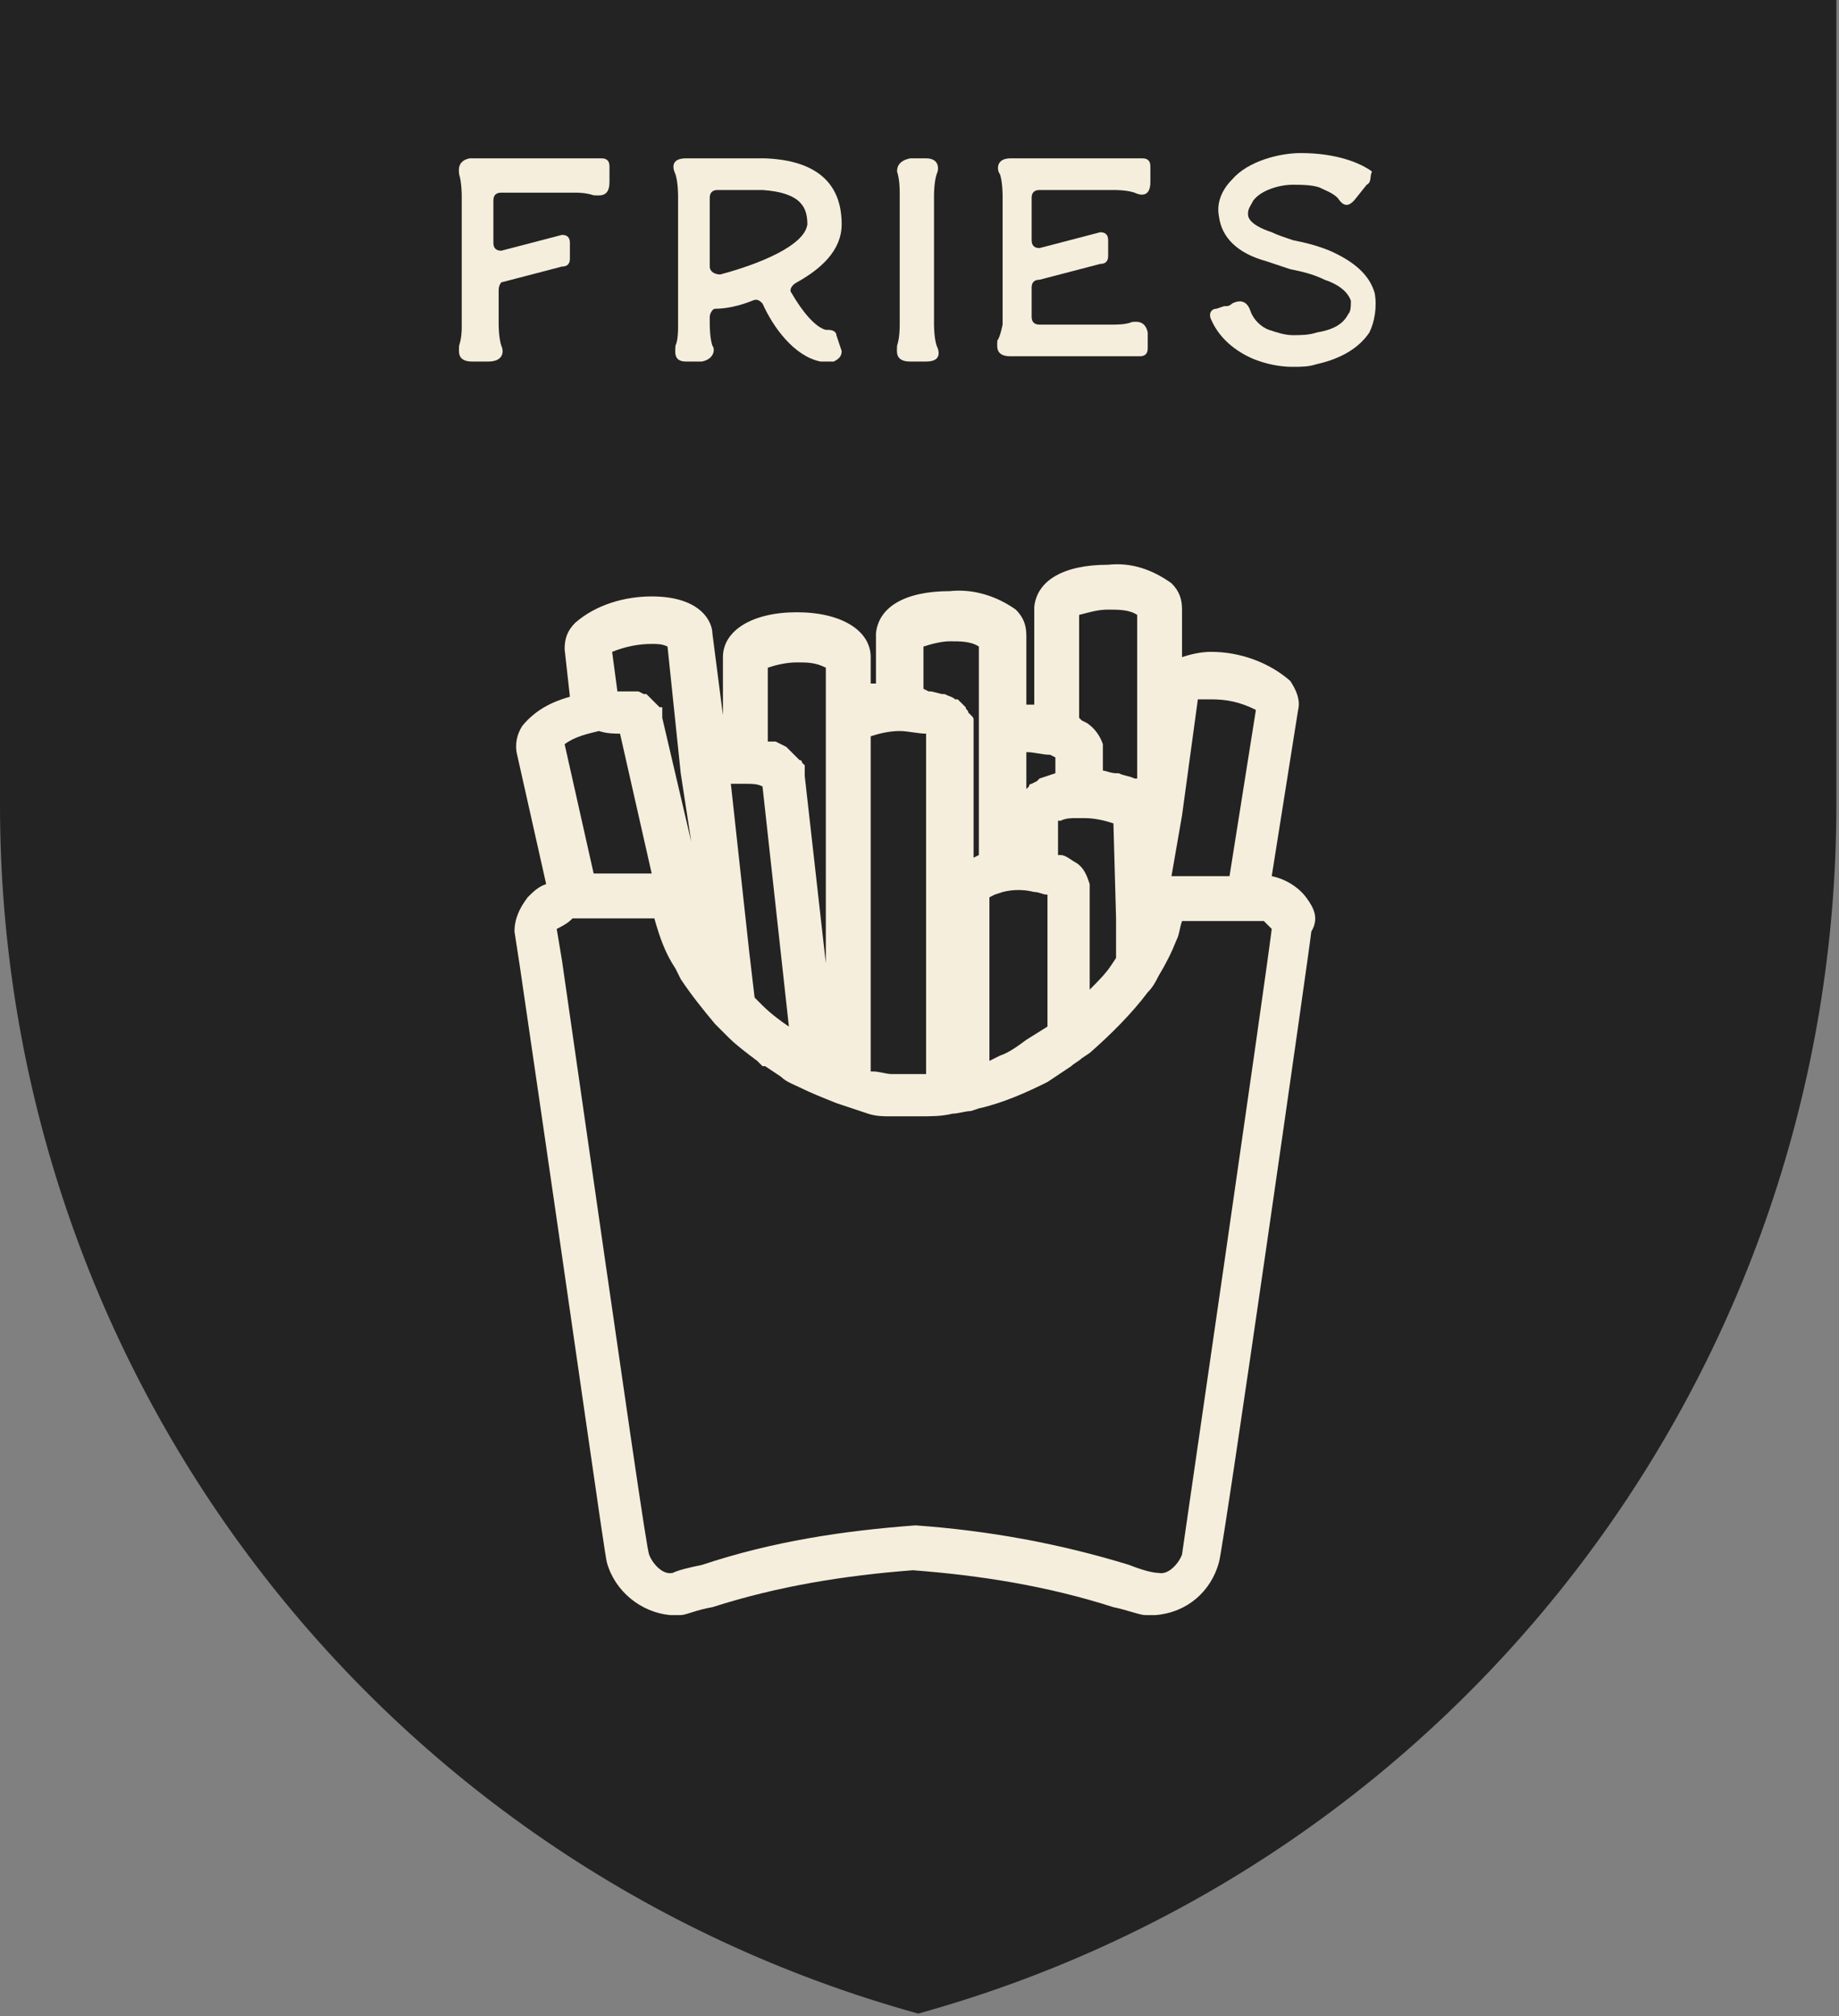
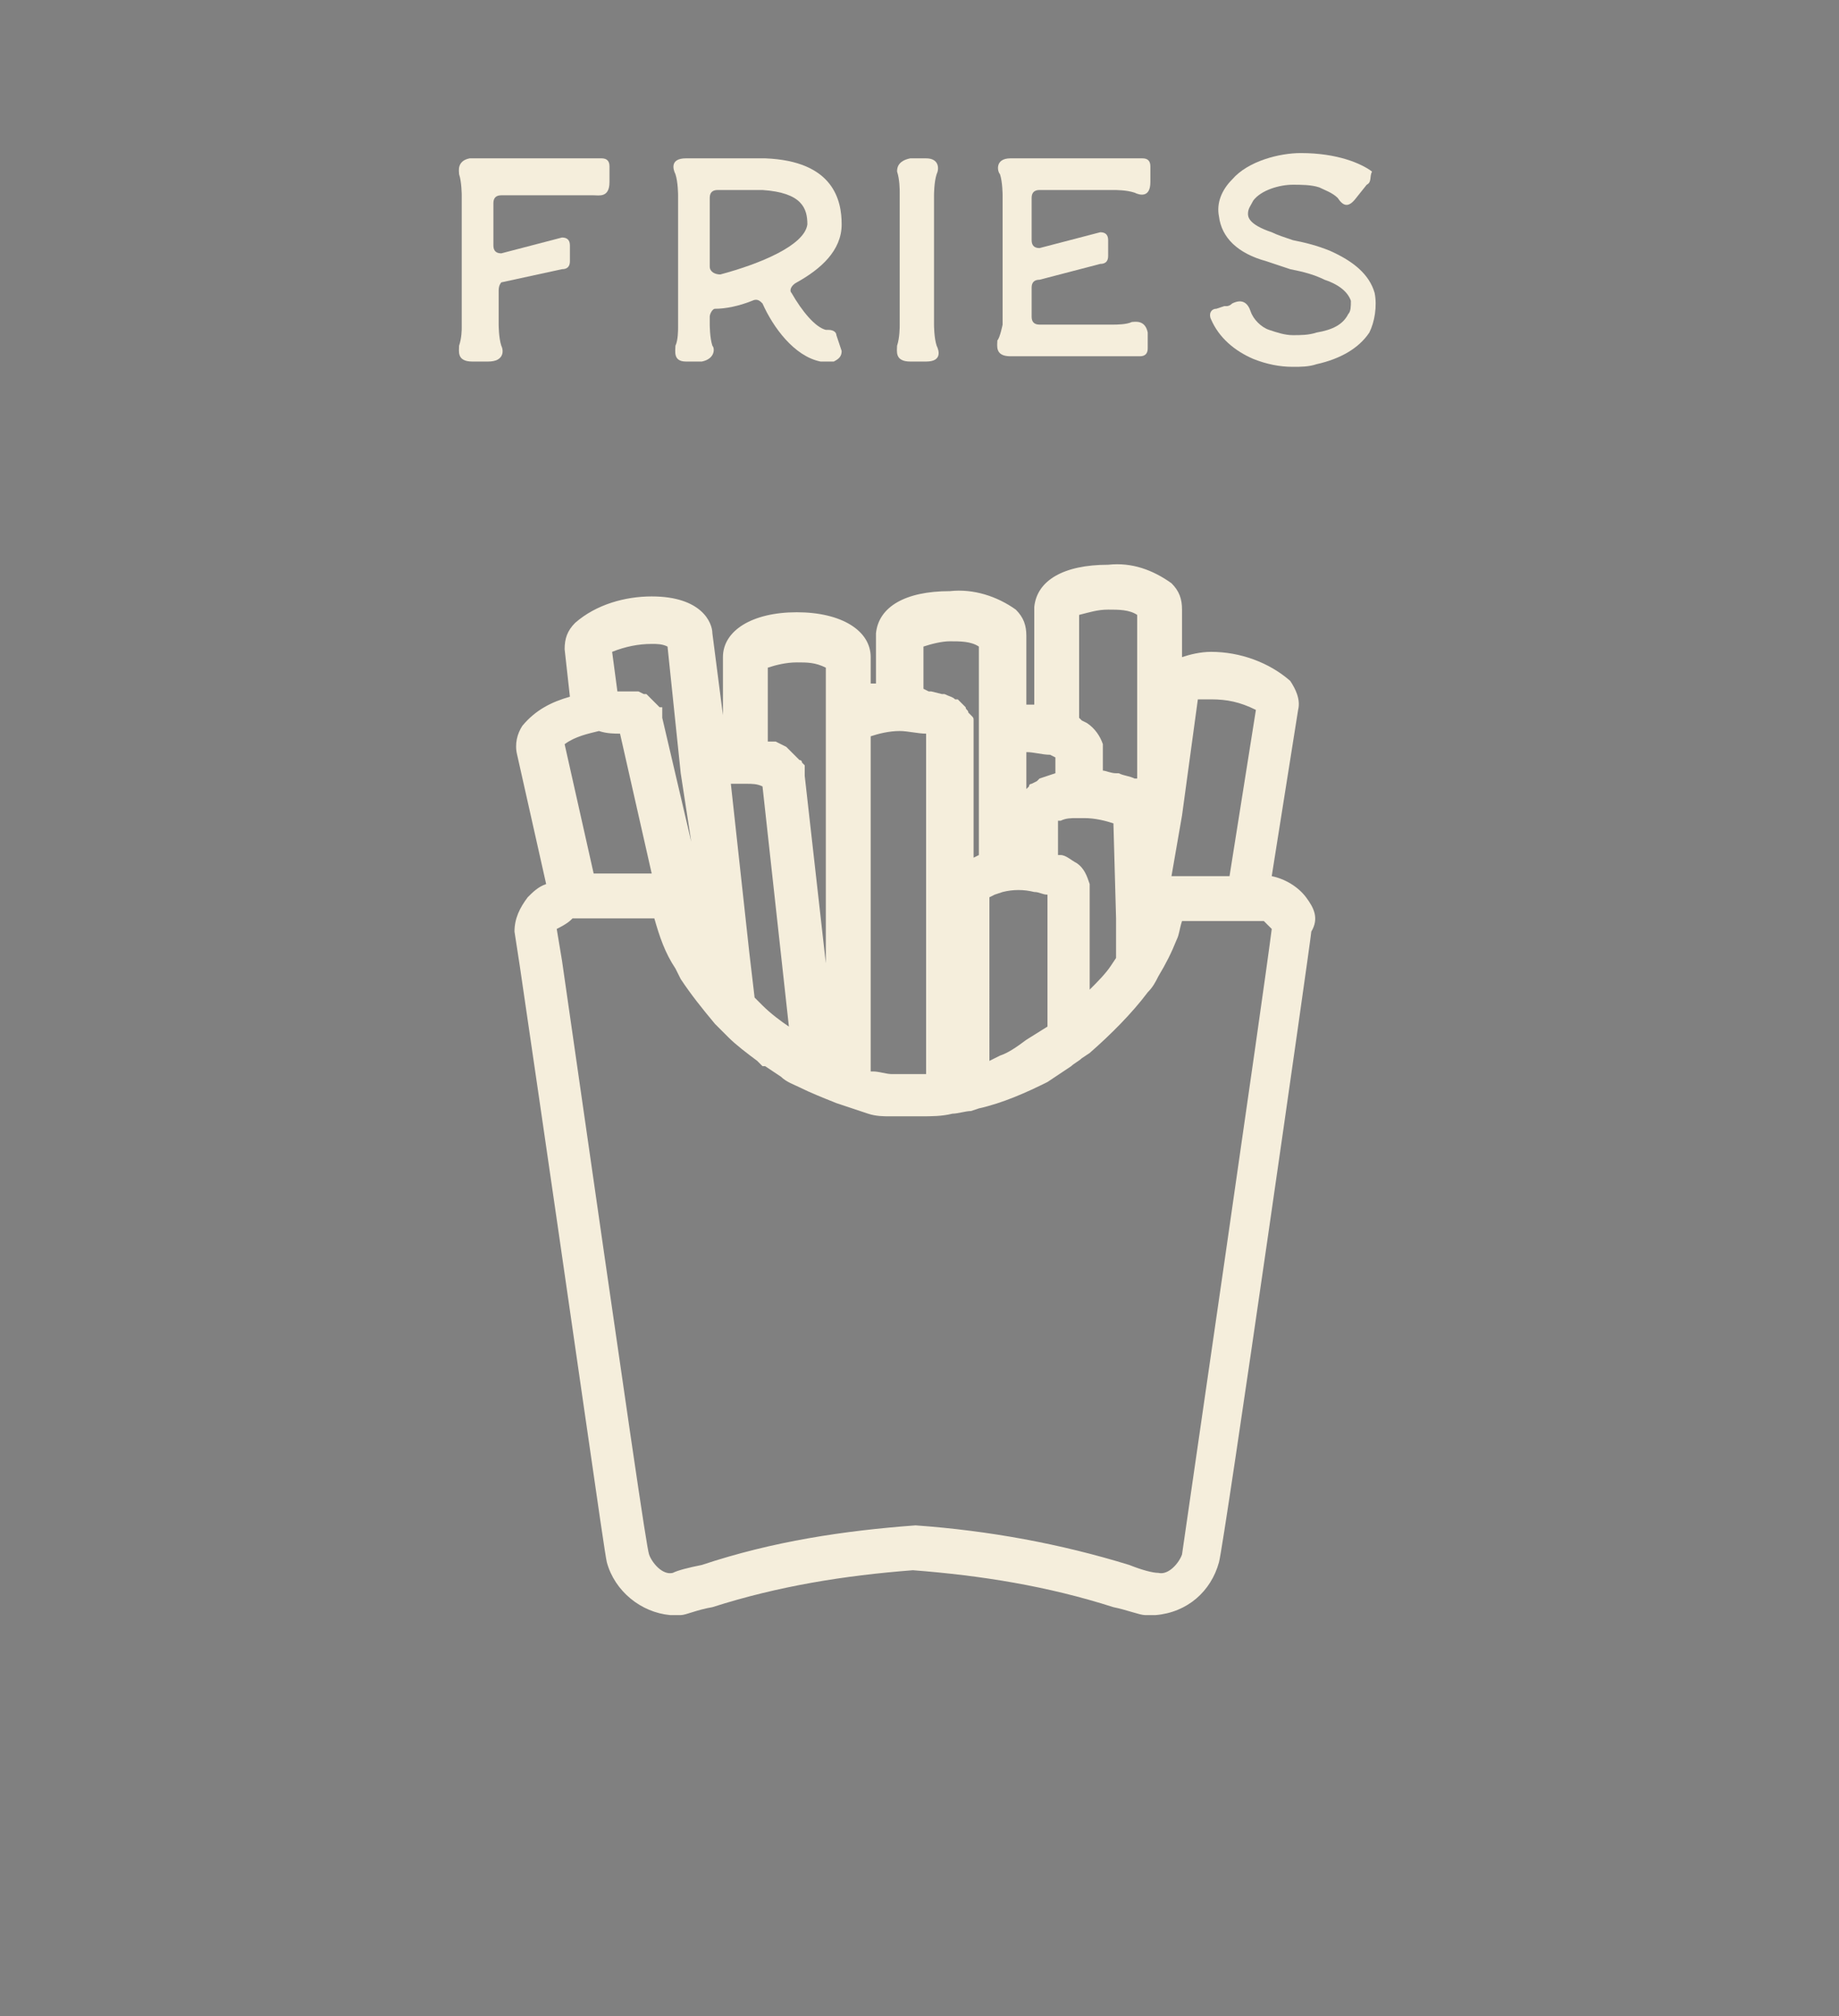
<svg xmlns="http://www.w3.org/2000/svg" version="1.1" id="Layer_1" x="0px" y="0px" viewBox="0 0 69.7 76.4" style="enable-background:new 0 0 69.7 76.4;" xml:space="preserve">
  <rect x="0" y="0" width="69.7" height="76.4" fill="#808080" stroke="none" />
  <style type="text/css">
	.st0{fill:#232323;}
	.st1{enable-background:new    ;}
	.st2{fill:#F5EEDC;}
</style>
  <g id="Layer_2_1_">
    <g id="Layer_1-2">
-       <path class="st0" d="M0,0v30.5c0,21.4,14.2,40.1,34.8,45.8c20.6-5.7,34.8-24.5,34.8-45.8V0H0z" />
      <g class="st1">
-         <path class="st2" d="M18.9,11v1.3l0,0c0,0,0,0.5,0.1,0.8c0.1,0.2,0.1,0.6-0.5,0.6c-0.1,0-0.2,0-0.3,0c-0.1,0-0.1,0-0.3,0     c-0.6,0-0.5-0.4-0.5-0.6c0.1-0.3,0.1-0.6,0.1-0.7v-5c0,0,0-0.5-0.1-0.8c0-0.1-0.1-0.5,0.4-0.6l0,0h5c0.2,0,0.3,0.1,0.3,0.3v0.3     c0,0,0,0.1,0,0.3c0,0.6-0.4,0.5-0.6,0.5c-0.3-0.1-0.6-0.1-0.7-0.1H19c-0.2,0-0.3,0.1-0.3,0.3v1.6c0,0.2,0.1,0.3,0.3,0.3l2.3-0.6     c0.2,0,0.3,0.1,0.3,0.3v0.6c0,0.2-0.1,0.3-0.3,0.3L19,10.7C19,10.7,18.9,10.8,18.9,11z" />
+         <path class="st2" d="M18.9,11v1.3l0,0c0,0,0,0.5,0.1,0.8c0.1,0.2,0.1,0.6-0.5,0.6c-0.1,0-0.2,0-0.3,0c-0.1,0-0.1,0-0.3,0     c-0.6,0-0.5-0.4-0.5-0.6c0.1-0.3,0.1-0.6,0.1-0.7v-5c0,0,0-0.5-0.1-0.8c0-0.1-0.1-0.5,0.4-0.6l0,0h5c0.2,0,0.3,0.1,0.3,0.3v0.3     c0,0,0,0.1,0,0.3c0,0.6-0.4,0.5-0.6,0.5H19c-0.2,0-0.3,0.1-0.3,0.3v1.6c0,0.2,0.1,0.3,0.3,0.3l2.3-0.6     c0.2,0,0.3,0.1,0.3,0.3v0.6c0,0.2-0.1,0.3-0.3,0.3L19,10.7C19,10.7,18.9,10.8,18.9,11z" />
        <path class="st2" d="M31.9,13.3c0,0.2-0.1,0.3-0.3,0.4c-0.1,0-0.1,0-0.2,0s-0.2,0-0.3,0c-1-0.2-1.8-1.3-2.2-2.2     c-0.1-0.1-0.2-0.2-0.4-0.1c-0.5,0.2-1,0.3-1.4,0.3c-0.1,0-0.2,0.2-0.2,0.3v0.3l0,0c0,0,0,0.5,0.1,0.8c0.1,0.1,0.1,0.5-0.4,0.6     l0,0H26l0,0c-0.5,0-0.4-0.4-0.4-0.6c0.1-0.2,0.1-0.6,0.1-0.7v-5l0,0c0,0,0-0.5-0.1-0.8C25.5,6.4,25.4,6,26,6c0.3,0,0.4,0,0.4,0     c0.8,0,2.1,0,2.6,0c2.6,0.1,2.9,1.6,2.9,2.5c0,1-0.8,1.7-1.7,2.2C30,10.8,29.9,11,30,11.1c0.4,0.7,0.9,1.3,1.3,1.4h0.1     c0.2,0,0.3,0.1,0.3,0.2L31.9,13.3z M30.6,8.5c0-0.6-0.2-1.2-1.7-1.3c-0.4,0-1.1,0-1.7,0c-0.2,0-0.3,0.1-0.3,0.3v2.6     c0,0.2,0.2,0.3,0.4,0.3C28.8,10,30.5,9.3,30.6,8.5z" />
        <path class="st2" d="M35.1,13.7c-0.1,0-0.2,0-0.3,0s-0.1,0-0.3,0c-0.6,0-0.5-0.4-0.5-0.6c0.1-0.3,0.1-0.7,0.1-0.8v-5     c0-0.1,0-0.5-0.1-0.8c0-0.1,0-0.4,0.5-0.5l0,0l0,0l0,0c0.1,0,0.1,0,0.2,0h0.2c0,0,0.1,0,0.2,0l0,0l0,0l0,0c0.5,0,0.5,0.4,0.4,0.6     c-0.1,0.3-0.1,0.8-0.1,0.8l0,0v4.9l0,0c0,0,0,0.5,0.1,0.8C35.6,13.3,35.7,13.7,35.1,13.7z" />
        <path class="st2" d="M38,12.3V7.4c0,0,0-0.5-0.1-0.8C37.8,6.5,37.7,6,38.3,6c0.1,0,0.2,0,0.3,0h4.7c0.2,0,0.3,0.1,0.3,0.3v0.4     c0,0.1,0,0.1,0,0.2l0,0c0,0.6-0.4,0.5-0.6,0.4c-0.3-0.1-0.7-0.1-0.8-0.1h-2.8c-0.2,0-0.3,0.1-0.3,0.3v1.6c0,0.2,0.1,0.3,0.3,0.3     l2.3-0.6c0.2,0,0.3,0.1,0.3,0.3v0.6c0,0.2-0.1,0.3-0.3,0.3l-2.3,0.6c-0.2,0-0.3,0.1-0.3,0.3V12c0,0.2,0.1,0.3,0.3,0.3h2.8     c0.1,0,0.5,0,0.7-0.1c0.1,0,0.5-0.1,0.6,0.4l0,0v0.6c0,0.2-0.1,0.3-0.3,0.3h-4.7c-0.1,0-0.1,0-0.2,0c-0.6,0-0.5-0.4-0.5-0.6     C37.9,12.8,38,12.3,38,12.3z" />
        <path class="st2" d="M52.1,11.1c0.1,0.5,0,1.1-0.2,1.5c-0.4,0.6-1.1,1-2,1.2c-0.3,0.1-0.6,0.1-0.9,0.1c-0.5,0-1-0.1-1.5-0.3     c-0.7-0.3-1.3-0.8-1.6-1.5c-0.1-0.2,0-0.4,0.2-0.4l0.3-0.1h0.1c0,0,0.1,0,0.2-0.1c0.4-0.2,0.6,0,0.7,0.3c0.1,0.3,0.4,0.6,0.7,0.7     c0.3,0.1,0.6,0.2,0.9,0.2c0.3,0,0.6,0,0.9-0.1c0.6-0.1,1-0.3,1.2-0.7c0.1-0.1,0.1-0.3,0.1-0.5c-0.1-0.3-0.4-0.6-1-0.8     c-0.4-0.2-0.8-0.3-1.3-0.4c-0.3-0.1-0.6-0.2-0.9-0.3c-1.1-0.3-1.7-0.9-1.8-1.7c-0.1-0.5,0.1-1,0.5-1.4c0.6-0.7,1.8-1,2.6-1     c1.4,0,2.3,0.4,2.7,0.7c-0.1,0.2,0,0.4-0.2,0.5l-0.4,0.5l0,0l0,0c-0.3,0.4-0.5,0.3-0.7,0c-0.2-0.2-0.5-0.3-0.7-0.4     C49.7,7,49.3,7,49,7c-0.5,0-1.2,0.2-1.5,0.6c-0.1,0.2-0.2,0.3-0.2,0.5c0,0.1,0,0.4,0.9,0.7C48.4,8.9,48.7,9,49,9.1     c0.5,0.1,0.9,0.2,1.4,0.4C51.3,9.9,51.9,10.4,52.1,11.1z" />
      </g>
      <path class="st2" d="M49.5,34c-0.3-0.4-0.8-0.7-1.3-0.8l1-6.3c0.1-0.4-0.1-0.8-0.3-1.1c-0.8-0.7-1.9-1.1-3-1.1    c-0.4,0-0.8,0.1-1.1,0.2v-1.8c0-0.4-0.1-0.7-0.4-1c-0.7-0.5-1.5-0.8-2.4-0.7c-1.7,0-2.7,0.6-2.8,1.6v3.7h-0.3v-2.6    c0-0.4-0.1-0.7-0.4-1c-0.7-0.5-1.6-0.8-2.5-0.7c-1.7,0-2.7,0.6-2.8,1.6v1.9H33v-1c0-1-1.1-1.7-2.8-1.7s-2.8,0.7-2.8,1.7v2.2L27,24    c0-0.4-0.4-1.4-2.3-1.4c-1,0-2.1,0.3-2.9,1c-0.3,0.3-0.4,0.6-0.4,1l0.2,1.8c-0.7,0.2-1.3,0.5-1.8,1.1c-0.2,0.3-0.3,0.7-0.2,1.1    l1.1,4.9c-0.3,0.1-0.5,0.3-0.7,0.5c-0.3,0.4-0.5,0.8-0.5,1.3l0.2,1.3c2.2,15,3.2,22.2,3.3,22.6c0.3,1.1,1.3,1.9,2.4,2l0,0    c0.1,0,0.3,0,0.4,0c0.2,0,0.6-0.2,1.2-0.3c2.5-0.8,5-1.2,7.6-1.4c2.6,0.2,5.1,0.6,7.6,1.4c0.5,0.1,1,0.3,1.2,0.3    c0.1,0,0.3,0,0.4,0c1.2-0.1,2.1-0.9,2.4-2c0.2-0.7,3.5-23.7,3.5-23.9C50,34.8,49.8,34.4,49.5,34z M29.1,28.1v-2.8    c0.3-0.1,0.7-0.2,1.1-0.2s0.7,0,1.1,0.2v11.2l-0.8-7.1l0,0v-0.1c0,0,0,0,0-0.1v-0.1V29l-0.1-0.1c0,0,0-0.1-0.1-0.1l-0.1-0.1    l-0.1-0.1l-0.2-0.2l-0.1-0.1l-0.2-0.1l-0.2-0.1L29.1,28.1z M34.1,27.7c0.3,0,0.7,0.1,1,0.1v12.9H35c-0.3,0-0.6,0-0.9,0h-0.3    c-0.2,0-0.5-0.1-0.7-0.1H33V27.9C33.3,27.8,33.7,27.7,34.1,27.7L34.1,27.7z M35,26.1v-1.6c0.3-0.1,0.7-0.2,1-0.2    c0.4,0,0.8,0,1.1,0.2v3.3l0,0v3.6v1l0,0l-0.2,0.1v-4.8c0-0.1,0-0.2,0-0.3v-0.1c0-0.1,0-0.1-0.1-0.2L36.7,27c0-0.1-0.1-0.1-0.1-0.2    l-0.1-0.1c-0.1-0.1-0.1-0.1-0.2-0.2h-0.1c-0.1-0.1-0.2-0.1-0.4-0.2h-0.1l-0.4-0.1h-0.1L35,26.1z M39.8,28.6l0.2,0.1v0.6l-0.3,0.1    l-0.3,0.1l-0.1,0.1l-0.2,0.1c0,0-0.1,0-0.1,0.1l-0.1,0.1l0,0.1l0,0v-1.5C39.2,28.5,39.5,28.6,39.8,28.6L39.8,28.6z M41,27.3    l-0.1-0.1v-3.9c0.4-0.1,0.7-0.2,1.1-0.2c0.4,0,0.8,0,1.1,0.2v6.2H43c-0.2-0.1-0.4-0.1-0.6-0.2h-0.1c-0.2,0-0.4-0.1-0.5-0.1l0,0    v-0.7v-0.1l0,0c0-0.1,0-0.1,0-0.2l0,0c-0.1-0.3-0.3-0.6-0.6-0.8L41,27.3z M45.4,26.5c0.2,0,0.3,0,0.5,0c0.6,0,1.1,0.1,1.7,0.4    l-1,6.3h-2.2l0.4-2.3l0,0L45.4,26.5z M28.3,29.7c0.2,0,0.4,0,0.6,0.1l1,9.1c-0.3-0.2-0.7-0.5-1-0.8l-0.3-0.3l-0.2-1.7l-0.7-6.4    c0.2,0,0.3,0,0.5,0L28.3,29.7z M37.9,40l-0.2,0.1l-0.2,0.1V34l0.2-0.1l0.3-0.1c0.4-0.1,0.8-0.1,1.2,0c0.2,0,0.3,0.1,0.5,0.1l0,0v5    l-0.8,0.5C38.5,39.7,38.2,39.9,37.9,40z M42.3,34.8L42.3,34.8v1.5l-0.2,0.3c-0.2,0.3-0.5,0.6-0.8,0.9v-3.7c0-0.1,0-0.2,0-0.3    c-0.1-0.3-0.2-0.6-0.5-0.8c-0.2-0.1-0.4-0.3-0.6-0.3l0,0h-0.1v-1.3h0.1c0.2-0.1,0.4-0.1,0.6-0.1h0.3c0.4,0,0.8,0.1,1.1,0.2    L42.3,34.8L42.3,34.8z M26.2,31.9l-1.1-4.7c0-0.1,0-0.1,0-0.2c0,0,0,0,0-0.1v-0.1H25l-0.1-0.1l-0.1-0.1l-0.1-0.1l-0.1-0.1    l-0.1-0.1h-0.1l-0.2-0.1H24h-0.2h-0.2h-0.2l-0.2-1.5c0.5-0.2,1-0.3,1.5-0.3c0.2,0,0.4,0,0.6,0.1l0.5,4.8l0,0L26.2,31.9z     M23.5,27.8l1.2,5.3h-2.2l-1.1-4.9c0.4-0.3,0.9-0.4,1.3-0.5C23,27.8,23.3,27.8,23.5,27.8z M21.7,34.8h3.1c0.2,0.7,0.4,1.3,0.8,1.9    l0,0l0.2,0.4c0.4,0.6,0.8,1.1,1.3,1.7c0.2,0.2,0.4,0.4,0.5,0.5c0.3,0.3,0.7,0.6,1.1,0.9l0.2,0.2H29l0.6,0.4    c0.2,0.2,0.5,0.3,0.7,0.4l0,0c0.4,0.2,0.9,0.4,1.4,0.6c0.3,0.1,0.6,0.2,0.9,0.3l0.3,0.1c0.3,0.1,0.6,0.1,0.8,0.1H34    c0.3,0,0.5,0,0.8,0h0.1c0.4,0,0.8,0,1.2-0.1c0.2,0,0.5-0.1,0.7-0.1l0,0l0.3-0.1c0.9-0.2,1.8-0.6,2.6-1c0.3-0.2,0.6-0.4,0.9-0.6    c0.1-0.1,0.3-0.2,0.4-0.3l0,0l0.3-0.2c0.8-0.7,1.6-1.5,2.2-2.3c0.2-0.2,0.3-0.4,0.4-0.6l0,0c0.3-0.5,0.5-0.9,0.7-1.4    c0.1-0.2,0.1-0.4,0.2-0.7h3.1c0.1,0.1,0.2,0.2,0.3,0.3c-0.3,2.4-3.3,23-3.4,23.7c-0.1,0.3-0.5,0.8-0.9,0.7c-0.2,0-0.6-0.1-1.1-0.3    c-2.6-0.8-5.3-1.3-8.1-1.5c-2.7,0.2-5.4,0.6-8.1,1.5c-0.5,0.1-0.9,0.2-1.1,0.3c-0.4,0.1-0.8-0.4-0.9-0.7s-0.7-4.4-3.3-22.5    l-0.2-1.2C21.5,35,21.6,34.9,21.7,34.8L21.7,34.8z" />
    </g>
  </g>
</svg>